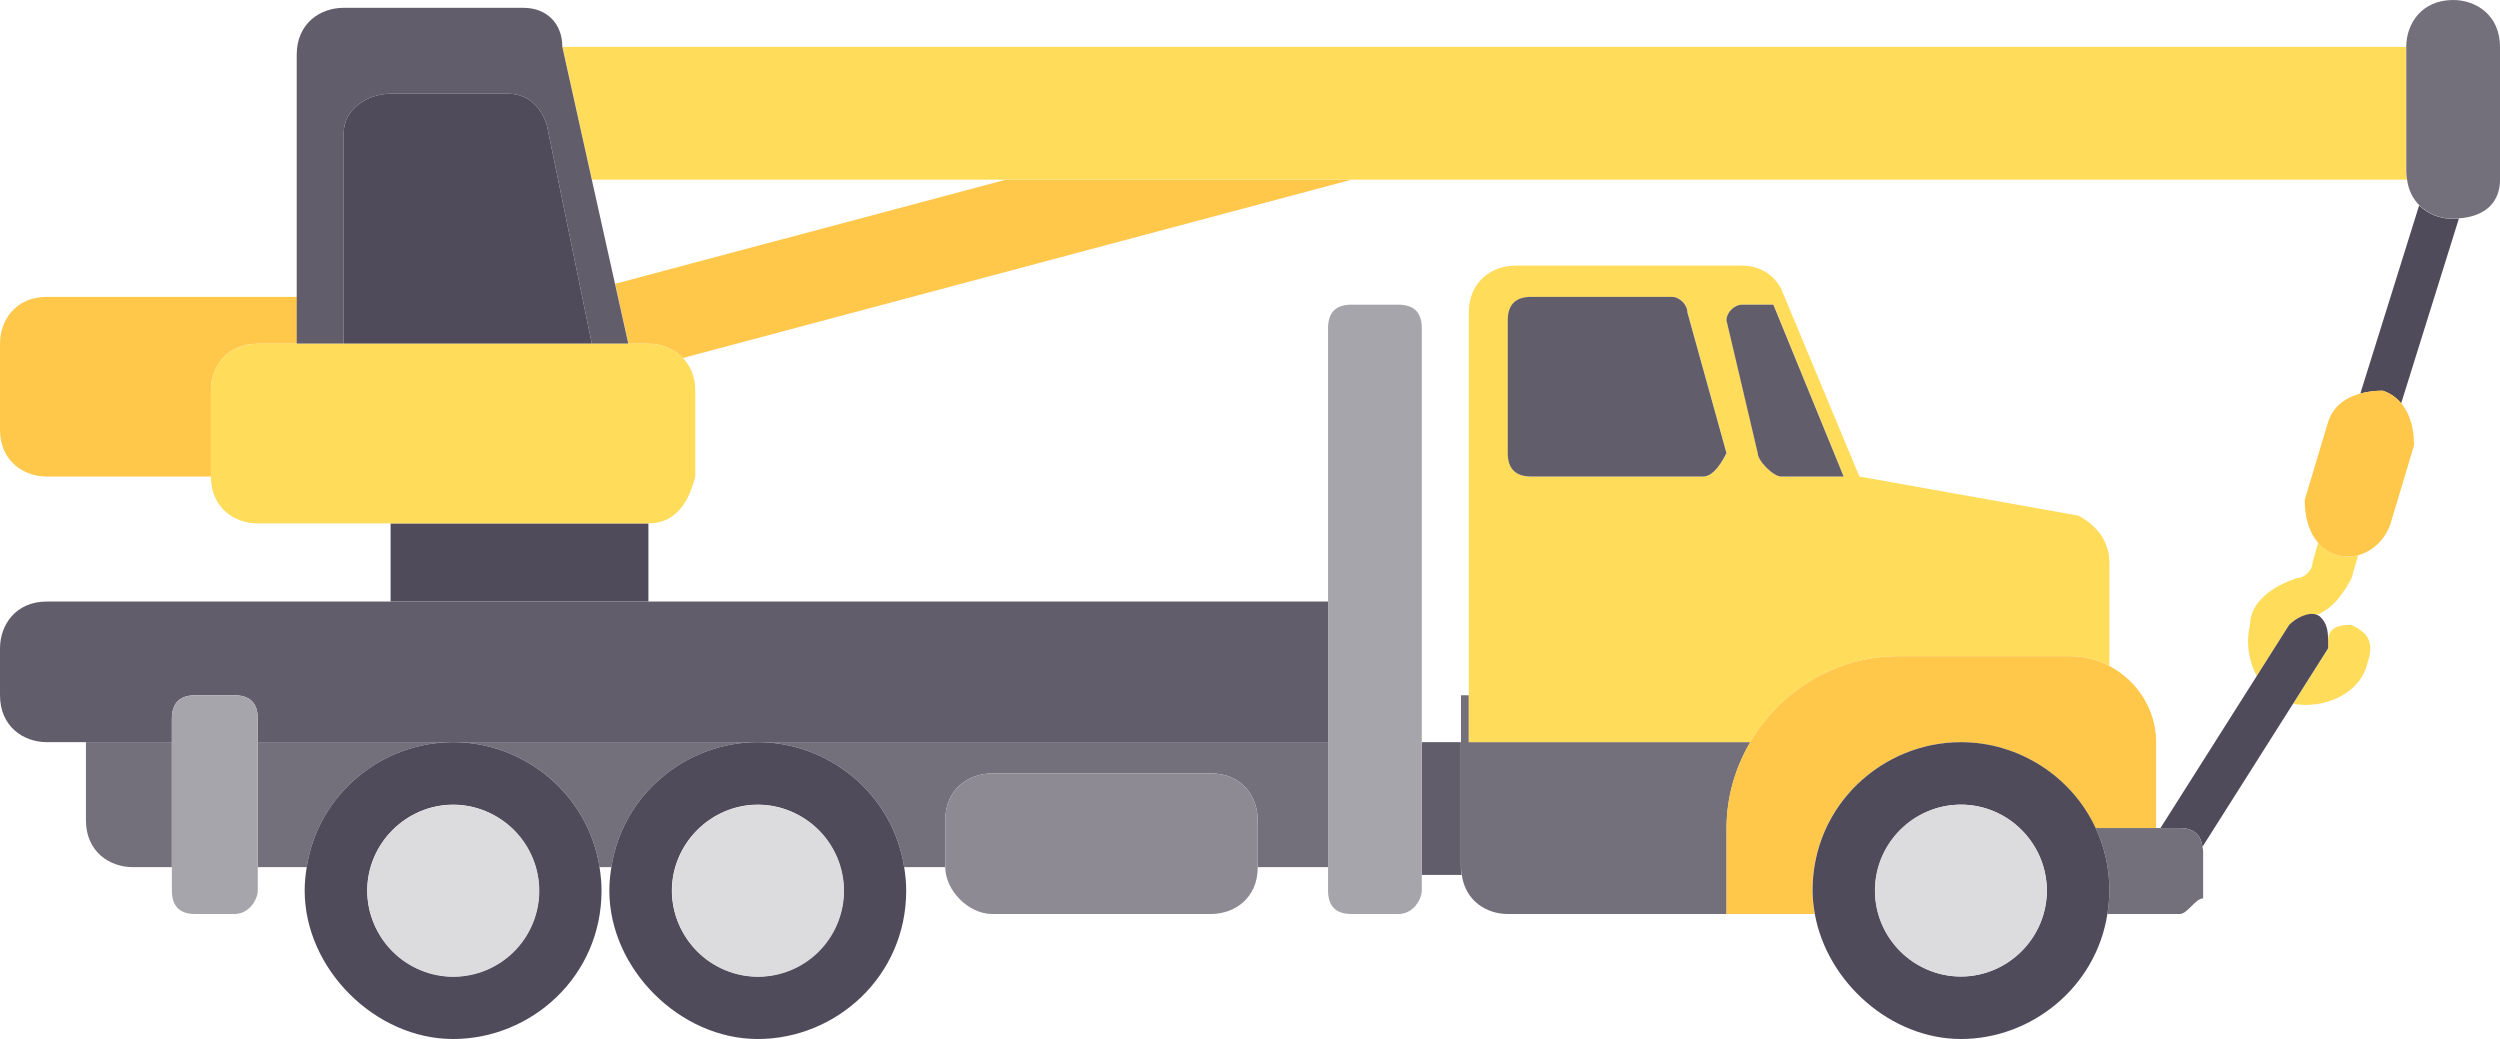
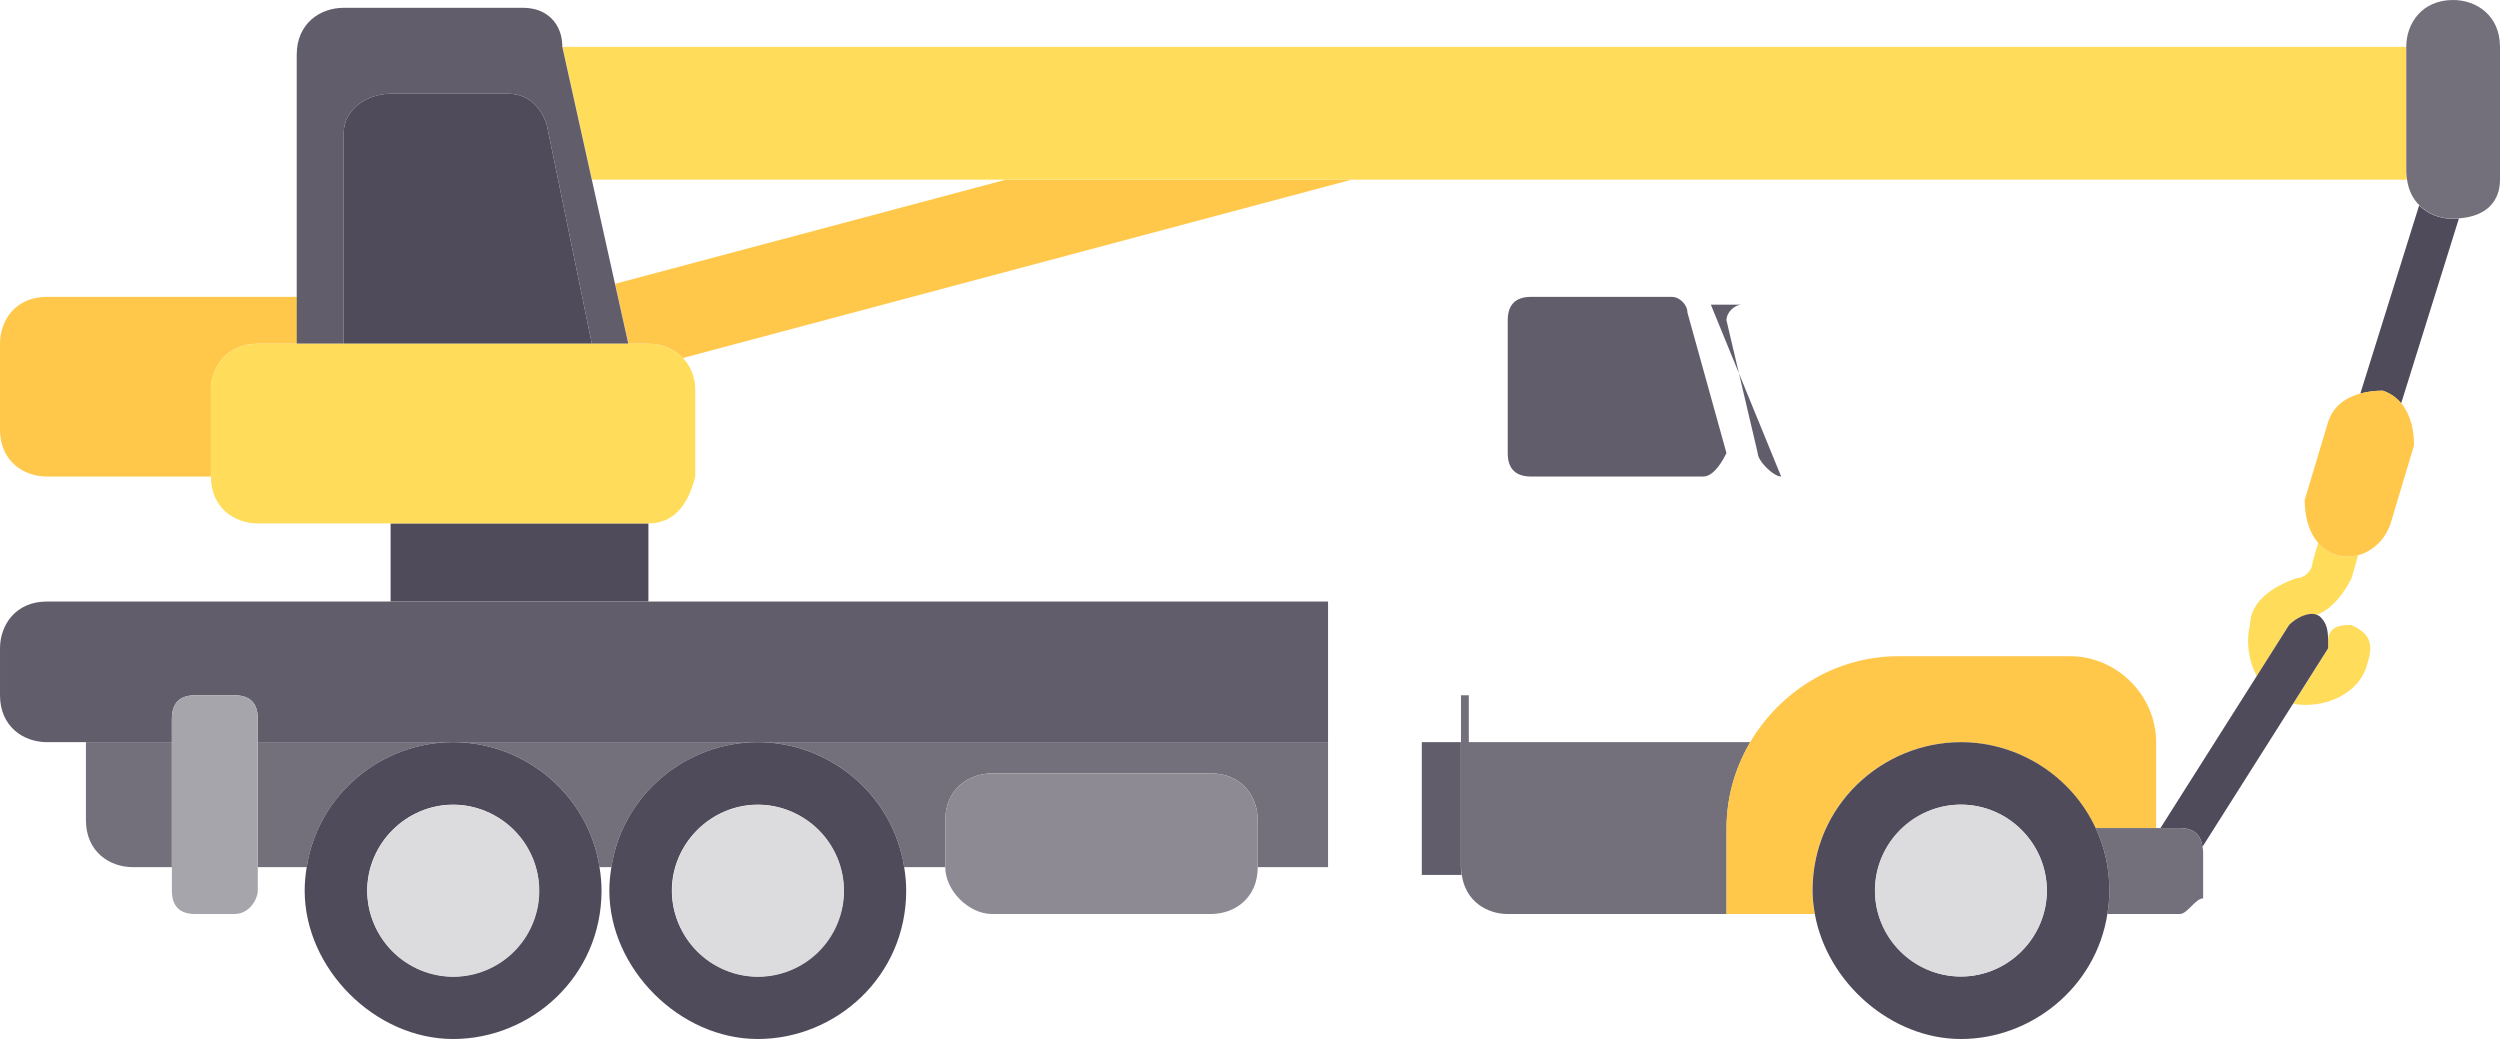
<svg xmlns="http://www.w3.org/2000/svg" viewBox="0 0 185.61 77.14">
-   <path d="m43.95 13.34 1.72 7.74 29.01-7.74z" fill="none" />
  <path d="m50.7 26.58c.55.57.92 1.37.92 2.42v6.38c-.58 2.32-1.74 3.48-3.48 3.48v5.8h50.46v-20.3c0-1.16.58-1.74 1.74-1.74h3.48c1.16 0 1.74.58 1.74 1.74v30.74h2.9v-3.48h.58v-28.42c0-2.32 1.74-3.48 3.48-3.48h16.82c1.16 0 2.32.58 2.9 1.74l5.8 13.92 16.24 2.9c1.16.58 2.32 1.74 2.32 3.48v7.68c2.05 1.07 3.48 3.22 3.48 5.66v6.38h.31l7.15-11.29c-.61-1.13-.81-2.54-.5-3.79 0-1.74 1.74-2.9 3.48-3.48.58 0 1.16-.58 1.16-1.16l.42-1.46c-.72-.82-1-1.99-1-3.18l1.74-5.8c.39-1.17 1.31-1.81 2.4-2.11l4.37-13.98c-.47-.47-.8-1.1-.91-1.9h-78.36l-49.64 13.24z" fill="none" />
  <path d="m74.68 13.34-29.01 7.73.99 4.45h1.48c.95 0 1.9.36 2.56 1.06l49.64-13.24h-25.67z" fill="#ffc84b" />
  <path d="m19.14 25.52h2.9v-3.48h-18.56c-2.32 0-3.48 1.74-3.48 3.48v6.38c0 2.32 1.74 3.48 3.48 3.48h12.18v-6.38c0-1.74 1.16-3.48 3.48-3.48z" fill="#ffc84b" />
  <path d="m179.61 15.24-4.37 13.98c.53-.14 1.09-.21 1.66-.21.58.19 1.03.53 1.37.94l4.29-13.73c-.15.01-.29.03-.44.03-.93 0-1.85-.34-2.51-1z" fill="#504b5a" />
  <path d="m170.25 52.25c2.26.42 4.95-.72 5.5-2.95.58-1.74 0-2.32-1.16-2.9-.58 0-1.74 0-1.74 1.16v.05.53z" fill="#ffdc5a" />
  <path d="m173.43 41.18c-.56-.19-.98-.5-1.32-.88l-.42 1.46c0 .58-.58 1.16-1.16 1.16-1.74.58-3.48 1.74-3.48 3.48-.31 1.25-.11 2.66.5 3.79l2.4-3.79c.5-.5 1.43-.99 2.04-.75 1.25-.45 2.12-1.78 2.6-2.73l.49-1.7c-.52.14-1.08.15-1.65-.04z" fill="#ffdc5a" />
  <path d="m176.91 29c-.57 0-1.13.07-1.66.21-1.09.3-2.01.93-2.4 2.11l-1.74 5.8c0 1.18.28 2.36 1 3.18.34.39.76.7 1.32.88.56.19 1.12.18 1.65.04 1.09-.29 2.02-1.18 2.41-2.36l1.74-5.8c0-1.16-.27-2.3-.95-3.12-.34-.41-.79-.75-1.37-.94z" fill="#ffc84b" />
  <path d="m169.95 46.4-2.4 3.79-7.15 11.29h1.43c1.03 0 1.57.48 1.69 1.39l6.73-10.63 2.6-4.11c0-.2 0-.36 0-.53-.01-.81-.09-1.31-.57-1.79-.08-.08-.18-.13-.28-.17-.62-.24-1.55.25-2.04.75z" fill="#504b5a" />
  <path d="m48.14 38.86h-19.14v5.8h19.14z" fill="#504b5a" />
  <path d="m74.68 13.34h104.02c-.03-.19-.06-.37-.06-.58v-9.28h-136.88l2.19 9.86h30.72z" fill="#ffdc5a" />
  <path d="m25.52 25.52v-15.66c0-1.74 1.74-2.9 3.48-2.9h8.7c1.16 0 2.32.58 2.9 2.32l3.34 16.24h2.71l-.99-4.45-1.72-7.73-2.19-9.86c0-1.74-1.16-2.9-2.9-2.9h-13.34c-1.74 0-3.48 1.16-3.48 3.48v21.46h3.48z" fill="#625d6b" />
  <path d="m108.46 55.1h-2.9v9.86h2.96c-.03-.19-.06-.37-.06-.58z" fill="#625d6b" />
  <g fill="#736f7b">
    <path d="m129.95 55.1h-20.9v-3.48h-.58v12.76c0 .21.03.39.06.58.27 1.93 1.84 2.9 3.42 2.9h16.24v-6.38c0-2.31.65-4.49 1.76-6.38z" />
    <path d="m56.26 55.1h-22.62c5.26 0 10.02 3.82 10.87 9.28h.88c.85-5.46 5.62-9.28 10.87-9.28z" />
    <path d="m56.26 55.1c5.26 0 10.02 3.82 10.87 9.28h3.05v-3.48c0-2.32 1.74-3.48 3.48-3.48h16.24c2.32 0 3.48 1.74 3.48 3.48v3.48h5.22v-9.28z" />
    <path d="m6.38 55.1v5.8c0 2.32 1.74 3.48 3.48 3.48h2.9v-9.28z" />
    <path d="m33.64 55.1h-14.5v9.28h3.63c.85-5.46 5.62-9.28 10.87-9.28z" />
  </g>
  <path d="m12.76 53.36c0-1.16.58-1.74 1.74-1.74h2.9c1.16 0 1.74.58 1.74 1.74v1.74h79.46v-10.44h-95.12c-2.32 0-3.48 1.74-3.48 3.48v3.48c0 2.32 1.74 3.48 3.48 3.48h9.28z" fill="#625d6b" />
-   <path d="m154.29 38.28-16.24-2.9-5.8-13.92c-.58-1.16-1.74-1.74-2.9-1.74h-16.82c-1.74 0-3.48 1.16-3.48 3.48v31.9h20.9c2.23-3.79 6.35-6.38 11-6.38h12.76c1.04 0 2.03.26 2.9.72v-7.68c0-1.74-1.16-2.9-2.32-3.48zm-42.34-14.5c0-1.16.58-1.74 1.74-1.74h10.44c.58 0 1.16.58 1.16 1.16l2.9 10.44c-.58 1.16-1.16 1.74-1.74 1.74h-12.76c-1.16 0-1.74-.58-1.74-1.74zm20.3 11.6c-.58 0-1.74-1.16-1.74-1.74l-2.32-9.86c0-.58.58-1.16 1.16-1.16h2.32l5.22 12.76z" fill="#ffdc5a" />
  <path d="m89.9 57.42h-16.24c-1.74 0-3.48 1.16-3.48 3.48v3.48c0 1.74 1.74 3.48 3.48 3.48h16.24c1.74 0 3.48-1.16 3.48-3.48v-3.48c0-1.74-1.16-3.48-3.48-3.48z" fill="#8d8a94" />
  <path d="m33.64 55.1c-5.26 0-10.02 3.82-10.87 9.28-.09.57-.15 1.14-.15 1.74 0 5.8 5.22 11.02 11.02 11.02s11.02-4.64 11.02-11.02c0-.6-.06-1.17-.15-1.74-.85-5.46-5.62-9.28-10.87-9.28zm6.38 11.02c0 3.48-2.9 6.38-6.38 6.38s-6.38-2.9-6.38-6.38 2.9-6.38 6.38-6.38 6.38 2.9 6.38 6.38z" fill="#504b5a" />
  <circle cx="33.64" cy="66.12" fill="#dcdbde" r="6.38" transform="matrix(.383 -.924 .924 .383 -40.32 71.9)" />
  <path d="m56.26 55.1c-5.26 0-10.02 3.82-10.87 9.28-.09.57-.15 1.14-.15 1.74 0 5.8 5.22 11.02 11.02 11.02s11.02-4.64 11.02-11.02c0-.6-.06-1.17-.15-1.74-.85-5.46-5.62-9.28-10.87-9.28zm6.38 11.02c0 3.48-2.9 6.38-6.38 6.38s-6.38-2.9-6.38-6.38 2.9-6.38 6.38-6.38 6.38 2.9 6.38 6.38z" fill="#504b5a" />
  <circle cx="56.26" cy="66.12" fill="#dcdbde" r="6.38" transform="matrix(.383 -.924 .924 .383 -26.36 92.8)" />
  <path d="m113.68 35.38h12.76c.58 0 1.16-.58 1.74-1.74l-2.9-10.44c0-.58-.58-1.16-1.16-1.16h-10.44c-1.16 0-1.74.58-1.74 1.74v9.86c0 1.16.58 1.74 1.74 1.74z" fill="#625d6b" />
-   <path d="m105.56 24.36c0-1.16-.58-1.74-1.74-1.74h-3.48c-1.16 0-1.74.58-1.74 1.74v41.76c0 1.16.58 1.74 1.74 1.74h3.48c1.16 0 1.74-1.16 1.74-1.74z" fill="#a7a5ac" />
  <path d="m19.14 53.36c0-1.16-.58-1.74-1.74-1.74h-2.9c-1.16 0-1.74.58-1.74 1.74v12.76c0 1.16.58 1.74 1.74 1.74h2.9c1.16 0 1.74-1.16 1.74-1.74z" fill="#a7a5ac" />
  <path d="m145.58 55.1c4.27 0 8.21 2.51 10 6.38h4.5v-6.38c0-2.44-1.43-4.59-3.48-5.66-.87-.46-1.86-.72-2.9-.72h-12.76c-4.65 0-8.76 2.59-11 6.38-1.11 1.89-1.76 4.07-1.76 6.38v6.38h6.55c-.1-.57-.17-1.15-.17-1.74 0-6.38 5.22-11.02 11.02-11.02z" fill="#ffc84b" />
  <path d="m161.83 61.48h-6.24c.65 1.39 1.02 2.95 1.02 4.64 0 .6-.06 1.17-.15 1.74h5.37c.58 0 1.16-1.16 1.74-1.16v-3.48c0-.13-.03-.23-.05-.35-.12-.91-.66-1.39-1.69-1.39z" fill="#736f7b" />
  <path d="m155.59 61.48c-1.79-3.87-5.74-6.38-10-6.38-5.8 0-11.02 4.64-11.02 11.02 0 .59.07 1.17.17 1.74.91 5.06 5.64 9.28 10.85 9.28s10.02-3.82 10.87-9.28c.09-.57.15-1.14.15-1.74 0-1.69-.37-3.25-1.02-4.64zm-10 11.02c-3.48 0-6.38-2.9-6.38-6.38s2.9-6.38 6.38-6.38 6.38 2.9 6.38 6.38-2.9 6.38-6.38 6.38z" fill="#504b5a" />
  <circle cx="145.58" cy="66.12" fill="#dcdbde" r="6.38" />
  <path d="m40.6 9.28c-.58-1.74-1.74-2.32-2.9-2.32h-8.7c-1.74 0-3.48 1.16-3.48 2.9v15.66h18.42z" fill="#504b5a" />
  <path d="m51.62 35.38v-6.38c0-1.05-.37-1.85-.92-2.42-.67-.7-1.61-1.06-2.56-1.06h-29c-2.32 0-3.48 1.74-3.48 3.48v6.38c0 2.32 1.74 3.48 3.48 3.48h29c1.74 0 2.9-1.16 3.48-3.48z" fill="#ffdc5a" />
-   <path d="m129.34 22.62c-.58 0-1.16.58-1.16 1.16l2.32 9.86c0 .58 1.16 1.74 1.74 1.74h4.64l-5.22-12.76z" fill="#625d6b" />
+   <path d="m129.34 22.62c-.58 0-1.16.58-1.16 1.16l2.32 9.86c0 .58 1.16 1.74 1.74 1.74l-5.22-12.76z" fill="#625d6b" />
  <path d="m182.13 0c-2.32 0-3.48 1.74-3.48 3.48v9.28c0 .21.03.39.06.58.11.8.44 1.43.91 1.9.66.66 1.58 1 2.51 1 .16 0 .3-.02.44-.03 2.01-.14 3.04-1.25 3.04-2.87v-9.86c0-2.32-1.74-3.48-3.48-3.48z" fill="#736f7b" />
</svg>